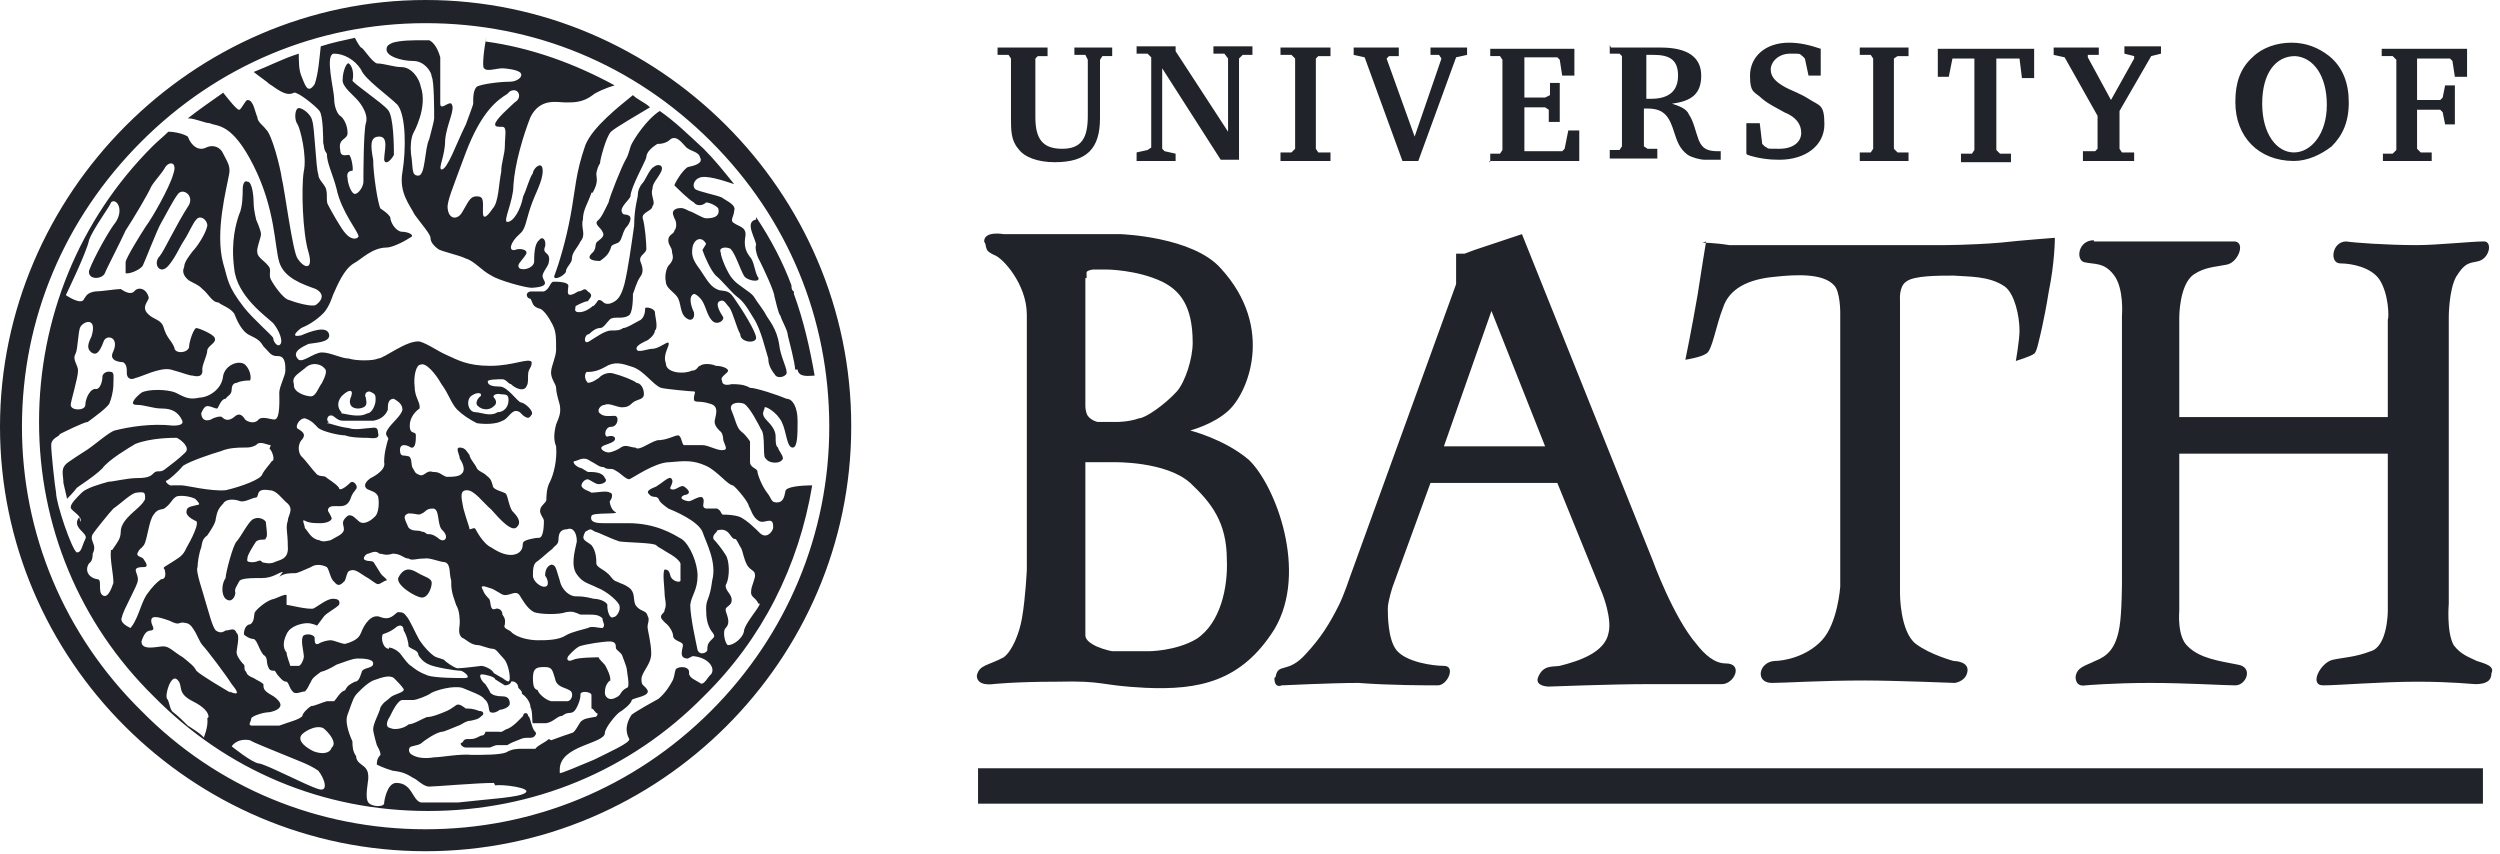
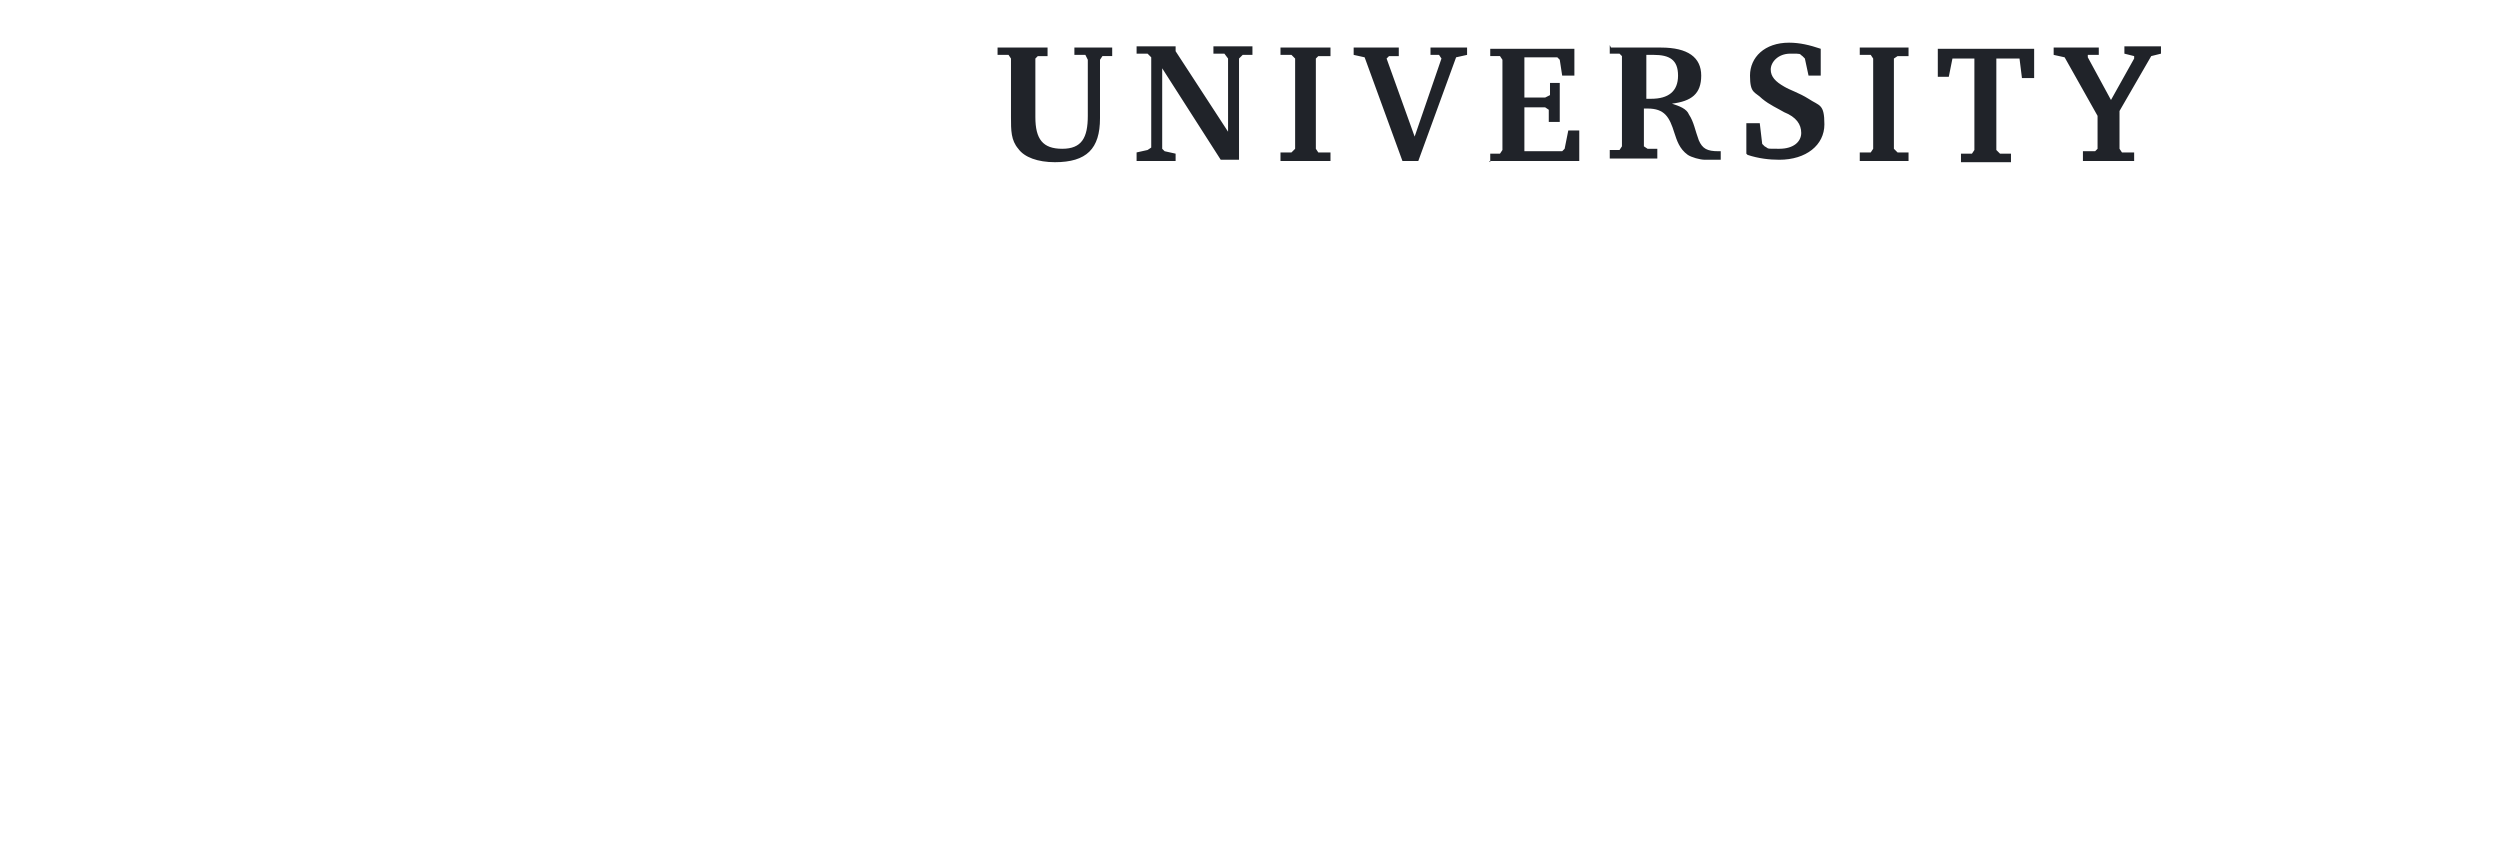
<svg xmlns="http://www.w3.org/2000/svg" version="1.1" viewBox="0 0 205 70">
  <defs>
    <style>
      .cls-1 {
        fill: #202329;
      }
    </style>
  </defs>
  <g>
    <g id="Layer_1">
      <g>
-         <path class="cls-1" d="M65.2,30.3c0-.5-.5-2.4-.6-2.8,0-.4-.5-1.2-.6-1.6-.2-.2-.4-1.3-.5-1.6,0-.4-.9-2.3-1.2-2.9-.3-.5-.4-1.2-.3-1.3,0-.5-1-1.9,0-2.1v-.2c1.2,1.8,2.2,3.7,2.9,5.6,0,.2,0,.4.2.5v.2c.8,2.2,1.3,4.4,1.7,6.7-.4,0-1.3.2-1.4-.5h0ZM57.6,20.5c.2.6.7,1.7,1.1,2.1.5.4,1.3,1.4,1.7,1.7.4.3.7.6,1.4,1.8.6.9,1,2.7,1.2,3.3,0,.6.3,1,.6,1.4.3.3,1,0,.9-.3,0-.4-.5-1.3-.6-2.2-.2-1.4-.9-2.1-1.1-2.5-.2-.4-.7-1-1-1.5-.3-.4-1.3-.9-1.7-1.4-.4-.4-1-1.8-1-2.2-.2-.4.4-.5.8-.3.4.4.8,1.7,1.1,2.2.2.4,1.3.6,1.2.2-.3-.4-.3-1.1-.6-1.6-.4-.5-.6-.9-.5-1.7.2-.9-.5-.9-.9-1.2-.4-.2,0-.6,0-1,.2-.5-.6-.8-1-1.1-.4-.2-2-.5-2.2-.7-.3-.3,0-.8.3-.9.5-.3,2,.2,2.9.5-.8-1-1.6-2-2.5-2.9-1.2-1.1-2.3-2.2-3.6-3.1-1.1.7-2.1,2.3-2.3,2.7-.2.4-.2.8-.5,1.3-.3.5-1.3,3-1.4,3.5-.3.6-.6,1.3-.9,1.5-.3.3.3.6.4.9.2.3,0,.5-.4.8-.3.2,0,.6-.5,1-.4.4,0,.6.7.6.4-.3.7-.5.9-1.1,0-.3.6-.3.7-.5.2-.2.2-.6.5-1.1.4-.4.5-.9.3-1-.3-.2-.5,0-.6-.3-.2-.4.6-1,.7-1.3,0-.7,1.2-2.8,1.3-3.2,0-.5.6-.9.9-1.1.2,0,.7,0,1.1-.4.5-.3.9.3,1.2.6.3.4,1.1.4,1.2.9.3.5-.5.7-1,.8-.5.3-1.1,1.4-1.1,1.5.2.2,1.2,1.2,1.6,1.4.2.3.7.3,1,0,.3,0,.9.3,1,.5.2.8-.7.8-1,.8s-1-.5-1.4-.6c-.4-.2-.5-.3-1-.2-.5.2-.3.5-.2.8.2.3.2.8,0,1,0,.3-.5.3-.5.8,0,.4.3.6.3.9s.3.6-.3,1.2c-.2.3-.3.9-.2,1.3,0,.5.6.8.9,1.2.4.5.2,1.4.8,1.8.4.3.7,0,.6-.5-.2-.4-.5-1.3,0-1.5.2,0,.6.4.7.6.3.5.4,1.2.8,1.6.4.4,1,0,.9-.3-.2-.3-.7-1.1-.3-1.3.4-.2.5.2.8.5.3.4.6,1.7.9,2.2,0,.7,1.3.8,1.3.3,0-.5-1.2-2.4-1.7-3.1-.5-.8-.7-.7-1.3-.8-.7-.2-1-.8-1.6-1.7-.7-.9-.7-1.3-.6-1.9.2-.7.8-.8,1.1-.2h0ZM48.6,15.8c.5-.9.3-1.2.3-1.5s.2-.8.3-.9c0-.3.5-2.2.9-2.6.3-.3,2.2-1.4,3.2-2-.4-.4-1-.6-1.4-1-1.1.9-3.3,2.6-3.9,4.1-.8,2.3-.8,3.5-1.2,5.7-.4,2.2-1,4.1-1.3,4.9-.3.6.7.2.9-.2,0-.4.5-.7.5-1.1,0-.5.4-.8.7-1.4.5-.6,0-1.1.2-1.8,0-.8.4-1.3.7-2.2h0ZM39.8,3.4c3.7.5,7.3,1.8,10.6,3.6-.7.2-1.6.6-1.8.8-.8.6-1.5.6-2.2.6s-2.1-.4-2.9,1.2c-.6,1.5-1.3,3.9-1.4,5.6,0,1.3-.9,3-.5,3,.5,0,1.1-1,1.3-2.1.3-.6.5-1.5.8-1.9,0-.4.8-1.1.8-.2s-.6,1.8-1,3c-.4,1.2-.4,1.8-.9,2.2-.8.7-.9,1.4-.4,1.3.5-.2,1.2,0,.9.4-.3.5-.8.8-.5,1.1.3.2,1.1,0,1.2-.5,0-.5,0-1.5.4-1.8.3-.4.6,0,.5.5-.3.7.5.4.3,1.3,0,.3-.6.9-.5,1.2,0,.3.8.8-.9.9-.5,0-2.7-.6-3.3-1-.8-.4-1.4-1.2-2.1-1.4-.6-.3-2.1-.6-2.3-.8-.4-.3-.6-.6-.6-.9s-.8-1.2-1.3-1.9c-.4-.8-1.3-1.8-1-3.5.3-1.8.3-4.6-.4-5.5-.8-.8-2.7-2.1-3-2.9-.5-.8-1.4-1.3-2.2-1.3s0,3,0,3.7.3,1.3.5,1.4c.3.2.6.8.6,1.4,0,.6-.8.4-.6,1.4,0,.6.5.4.7.4s.4,1.2.3,1.3c-.3,0-.5.2-.4.6,0,.4.3,1.3.6,1.3s.7-.6.7-1c0-.4,0-4.1.2-4.8.2-.6-.2-1.3-.6-1.8-.4-.5-1.4-1.2-1.3-1.8,0-.6.3-1.4.5-1.3.4.3.4,1.1.3,1.4,0,.2,2.4,1.8,2.9,2.4.5.5.5,3.2.5,3.7-.2.4-.7.9-.8.4,0-.7.4-1.9-.4-1.9s-.7.8-.5,1.9c0,1.2.4,3.7.6,4,.3.2.6.4.8.7,0,.4.4,1.1.9,1.2.6,0,1.2.3.7.5-.6.4-1.5.8-1.9.8-1.2,0-2.1,1-2.7,1.3-.8.5-1.3,1.7-1.7,2.6,0,0-.3,1-.8,1.5-.6.6-1.3,1-1.8,1.2-.4.3-.9.8,0,.6.7-.3,2.2-.9,2.3,0,0,.6-1.2.6-1.7.7-.4.2-1.4.6-.9,1.2.3.5,1.3-.5,2-.5s1.6.5,2.2.5c.6.2,2,.2,2.4,0,.5,0,2.3-1.5,3.4-1.4.7.2,1.5.8,2.2,1.1.9.4,1.7.9,3.6.9s3.2-.7,3.4-.3c0,.5-.3.5-.3,1.1s0,.7-.2,1c-.3.3-.9,0-1.2-.3-.2,0-.4-.4-.7-.4s-1.3,0-1.2.2c0,.3.4.4,1,.4s1.4,1.2,1.7,1.3c.3,0,1.1.7.9,1-.2.3-.3.3-.5.2-.4-.2-.4-.5-.8-.5-.4,0-.7.7-1.1.8-.5.3-1.5.3-2.1.2-.6-.3-1.2-.7-1.6-1.1-.5-.5-.7-1.3-1.3-2.1-.5-.9-1.3-1.8-1.7-1.6-.4,0-.6,1-.5,1.8,0,.9.5,1.3.4,1.8-.3.2-.8.7-.8,1.4,0,.8.5.4.5.8s0,1.1-.4,1c-.3-.2-.9-.4-.9.2s.3.4.6.5c.4,0,.3.6.4.9.2.3.2.5.5.6.5.3.6-.4,1.2-.2.6,0,.6.2,1.1.4.5,0,1.1,0,1.3-.3.3-.3,0-.9-.2-1.2,0-.3-.4-.9,0-.9.5,0,.6.4.8.6,0,.3.5.8.6,1.1.2.3.5.3.8.6.4.3.4.5.5.8,0,.4.9.5,1.1.7.2.4.2.9.5,1.4.4.4.8.9.4,1.3-.4.5-1.4-.6-2.1-1.4-.7-.6-1.4-1.6-2-1.6s-.5.5-.3,1.5c.3,1.1.5,1.5.5,1.7.2,0,.4-.2.5,0,0,0,.6,1.2,1.3,1.5.6.4,1.4.8,2.1.5.6-.3.4-.8.5-.9,0-.2.9-.4,1.3-.4s.4-1.2.4-1.4-.4-.6-.3-.9c0-.3.5-.6.5-.8s0-1,.3-1.5c.3-.6.6-1.8.5-2.9-.2-.5-.2-1,0-1.8.3-.7.4-1,.3-1.6-.2-.7-.3-1.1-.3-1.4s-.5-.8-.4-1.4c0-.3.4-1.2.4-1.7,0-1.1,0-1.5-.3-2.1-.3-.6-.8-1.3-1.1-1.3-.6-.2-.5-.5-.7-.8-.3,0-.5-.5,0-.6.4,0,.6,0,1.1,0,.5-.2.5-.8.8-.8s1.3,0,1.2.4c0,.3-.3,1.1.8.4.4,0,.5-.4.8,0,.5.3.2.5,0,.8-.3,0-1,.4-1,.4,0,.2-.2.5.3.5s1-.4,1.1-.5c.2,0,.4-.5.5-.5.4,0,.3.4.9.3.6-.2.9-.5,1.2-1.6.3-1.2.6-3.4.8-4.8,0-1.4.3-2.3.3-2.5,0-.4.2-.8.4-1s.6-1.2.9-1.3c.3-.3.9-.2.6.4-.3.6-.7.9-.7,1.4-.2.5.3,1.1,0,1.4,0,.4-.9.5-.8,1,.2.6.3,2.1.3,2.5s-.6.5-.5,1c.2.5.3.9,0,1.3-.3.4-.5,1.2-.6,1.4,0,.3,0,1.7-.4,1.8-.5.3-1.2,0-1.5.3-.3.3-.5.7-.8.7s-.6.2-.9.5c-.4,0-.5.9,0,.6.5-.3,1.3-.9,1.8-.9s.7,0,1-.2c.3,0,.9-.4,1.3-.6.5-.2.5-.9.5-1,0-.2.8,0,.8.3s.3,1.3,0,1.5c0,.4-.6.8-.6.8,0,0-1,.4-.9.7,0,.4.9,0,1.3,0,.5,0,1.2-.6,1.3-.5.2.2-.5.9-.2,1.7,0,.8,1.5.9,2.1.6.5,0,.5-.4.7-.4.2-.2.9-.2,1.3,0,.5,0,1,.2,1,.4s-.7.5-.5.8c0,.4.4.4.8.3.4,0,1,0,1.5.3.5,0,2.3.6,3,.9.5,0,.9.7.9,1.8s0,2.2-.4,2.2c-.5,0-.5-1.3-.9-2.1-.4-.8-1.3-1.3-1.4-1.2,0,.3-.4.5.2,1.1.5.5.7.9.7,1.3s0,.8.2.9c0,.2.4.6.4.9-.2.5-1.2.4-1.4,0-.3,0,0-2-.4-2.4-.2-.4-.9-1.8-1.4-2.1-.6-.2-1.3,0-1,.6.3.7.4,1.4.8,1.7.4.3.7.8.7.8v.4c0,0,0,1.1,0,1.3,0,.4.5.5.6.7,0,.3.4,1.3.8,1.8.4.5.3.8.8.8s.6-.4.7-.9c0-.4,1.3-.5,2.2-.5-1.1,6.6-4.1,12.6-8.9,17.3-6,6.1-14,9.4-22.6,9.4s-16.5-3.3-22.5-9.4c-6.1-6-9.4-14-9.4-22.5s3.3-16.6,9.3-22.6c.4-.4.9-.8,1.3-1.2.6,0,1.3.2,1.6.4.3.8.9,1.2,1.5.9s1.2,0,1.4.5c.3.6.6,1,.5,1.6-.2,1.2-1.2,4.8-.5,7.4.4,1.3.3,1.8,1.7,3.6.7.9,2.2,2.2,2.4,2.5,0,.3.3.7.5.6.4-.2,0-1.2-.5-1.8-.5-.5-3-2.2-3.2-4.5-.3-2.3.2-3.8.4-4.4.3-.6.3-1.7.3-2.1,0,0,0-.8.4-.6.4,0,.5,1.3.5,1.8s.2,1.3.2,1.3c0,0,.4.9.4,1.2s-.4,1.2-.3,1.5c0,.4.6.7.9,1.1.3.3,0,.7.2,1.1.2.4,1,1.6,1.5,1.7.5.2,1.9.6,2.2.4.3-.2.9-.8,0-1.3-1.1-.4-2.6-.9-3-2.2-.4-1.3-.3-4.3-2.1-7.9s-3-3.2-3.6-3.5c-.4,0-1.2-.4-1.8-.4.9-.7,1.9-1.4,2.9-2.1.4.5,1.1,1.4,1.3,1.4s.5-.8.7-.8c.5,0,.6,1,.8,1.4,0,.4.5.7.7,1,.5.4,1.2,3.2,1.3,4,.2.7.9,6.1,1.3,6.6.6.9,1.3.9.9-.5-.5-1.6-.6-5.3-.4-6.6.3-1.3-.3-3.6-.5-3.9-.3-.4-.2-1.2,0-1.3.2-.2,1.1.4,1.2,1,.2.5.3,3.9.5,4.4,0,.4.4.7.6,1.1.2.5,0,1.1.2,1.4.2.4,1.1,2,1.4,2.3.4.5.9.6,1.1.3,0-.4-1.4-2-1.8-3.9-.3-1.2-.8-2.1-.8-2.9-.3-.4-.2-.6-.3-.9,0-.3,0-2.2-.3-2.6-.3-.4-1.8-1.6-2.1-1.5-.7.4-1.6-.5-2-.7-.2-.2-.8-.6-1.3-1,1.3-.5,2.4-1.1,3.7-1.5,0,.6,0,1.3.2,1.8.3.7.5,1.6,1.1.7.3-.8.4-2.2.5-3.1.9-.3,1.9-.5,2.8-.7.2.4.4.7.5.8.2,0,.8,1.1,1.3,1.3.6,0,1.4.3,2,.3.9,0,1.5,1,1.6,1.6.6,1.7-.6,3.8-.6,3.8,0,0-.3.5-.2,1.7.2,1.2,0,1.8.6,1.8s.5-2.2.9-3c.2-.8.4-1.5.4-1.7,0-.6,0-3.1-.2-3.4,0-.4-.6-1.3-1.5-1.3-1,0-2.3-.4-2.2-1,0-.3.3-.4.5-.5.7-.2,1.6-.2,2.5-.2h.5c.4.2.7.7.9,1.4,0,1.1,0,3.4,0,3.8,0,.6.7-.2.9,0,.4.4-.4,1.7-.5,3,0,1.3-.6,2.3-.3,2.4.5,0,1.2-2.1,2-3.7.7-1.9.6-1.6.6-1.9s0-.9.3-1.2c.4-.2,1.8-.4,2.7-.4.6,0,1.1-.4.9-.7-.2-.3-1.3-.4-1.5-.4-.5,0-1.3.3-1.5,0-.2,0,0-1.8.2-2.6h0ZM39,33.8c.4,0,1.2.4,1.8,0,.5,0,.9-.4.9-1s-.4-.4-.8-.5c-.4,0-.5.2-.4.3,0,0,.4.4,0,.7-.4.4-1,.3-1.3,0-.3-.2,0-.7.2-.8.2-.3-.3-.4-.8,0-.4.4-.2,1.3.4,1.3h0ZM6.6,42.8c.2-.5-.8-.9-.8-1.2s.4-.7.9-1.2c.4-.4,1.5-.7,2.2-.9.4,0,1.5-.3,2.4-.3s1.1-.2,1.3-.4c.3-.3.5,0,.9-.3.4-.3,1.2-.9,1.7-1.4.4-.4-.3-1-.7-1.2-.4,0-2.1,0-3.4.5-.5.3-2.2,1.3-2.7,2-.7.7-2,1.5-2.1,1.6-.2.3-.8.9-.8.9,0,0-.3-1.3-.3-1.3,0-.7-.3-1.2.4-1.7.7-.5,1.7-1.1,1.8-1.2.3-.2,1.6-1.3,2-1.4,1.2-.3,3-.6,4.8-.4q1,0,.7-.5c-.3-.6-.8-.9-1.6-.9s-1.4-.3-2.1-.3,0-.7.4-1c.5-.3,2.1-.3,2.8,0,.8.4,1.1.6,2,.4.6,0,1.8-.6,1.9-1.8.2-.9,1.3-1.3,1.8-.9.5.5.5,1.2.4,1.3-.2,0-.7,0-1.1.2-.3,0-.4.3-.4.5,0,.5-.3.5-.5.8-.4,0-.6.8-.7.8-.2,0-.5-.2-.8-.2s-.5.6-.5.6c0,0,0,.8.8.5.3-.2.8-.3.9-.2.3.3.6.3,1,0,.3-.3.6-.3.9.2.2.2.8.4,1.1,0,.3-.3,1,0,1.3,0,.5,0,.4-1.7.4-2.2s.5-1.4.5-1.8c0-.5,0-1.2-.6-1.2s-.6-.2-1.2-.8c-.3-.5-.5-.6-1.1-.9-.7-.3-1.1-1.3-1.3-1.8-.4-.5-.9-.6-1.3-.9-.5,0-.8-.7-1.3-1.1-.4-.4-.6-.4-1.1-.7-.4-.3-.6-.7-.4-1.1,0-.4.4-.9.7-1.3.4-.4,1.1-1.5,1.2-2.1,0-.5-.6-.9-.9-.5-.3.3-.6,1.1-1,1.7-.4.6-.7,1.4-1.3,2.1-.7.8-1.3-.2-.7-.8.4-.5,1.3-2.5,2.4-4.2.4-.8-.5-1.4-.9-.9-.4.5-1.1,1.9-1.4,2.4-.3.5-1.3,3.1-1.5,3.5-.3.4-1.2.7-1.4.6,0-.2,0-.5,0-.9,0-.3,1.3-2.4,1.7-3,.4-.5,1.9-3.1,2.2-4.2.4-1.1-.4-1.1-.7-.5-.3.5-.8,1-1.1,1.5-.2.5-1.5,2.7-2.1,3.6-.4.9-1.6,3.2-1.7,3.5-.2.5-1.4.6-1.3-.2.4-1.1,1.7-3.4,2.2-4,.7-1.1,0-2-.4-1.6,0,.2-1.5,2.2-1.8,3.1-.2,1-1.9,4.5-1.9,4.5,0,0,1.3.9,1.5.3.2-.3.3-.5.9-.6.5,0,1.7-.2,2.1-.2.3.2.8.5,1.1.2.3-.4,1-.3,1.2.5,0,.3-.7.8,0,1.4.4.4,1,.4,1.2,1,.3,1,.6,1,.9,1.7,0,.5,1,.5,1.2,0,0-.5.4-1.6.6-1.6s1.4.5,1.5.8c.2.4-.5.6-.6,1,0,.5-.5,1.3-.4,1.7,0,.5-.4.5-.8.4-.3,0-.7-.2-1.8-.5-.9-.2-2.4.6-2.9.7-.4.2-.7,0-.7-.4s0-.7-.3-.9c0,0-1.3,0-.8-.9.5-1.2-.6-1.4-.8-.8-.4,1.1-.7,1.1-1,.9-.4-.3-.3-.7,0-1.3.5-1.6-.6-1.3-.9-.8-.2.3-.2,1.8-.4,2.2-.3.5.2.9.2,1.4,0,.6-.6,2.5-.6,2.8,0,.5,1.2.5,1.2,0s.4-1.4.9-1.3c.3,0,.5-.6.5-1,0-.3.4-.5.7-.4.3,0,.2.5.2,1,0,.6-.2,1.3-.3,1.5,0,.3-1.4,1.3-1.8,1.6-.3,0-2.1.9-2.3,1,0,.2-.7.3-.7.9s.3,3.4.4,3.9c0,.9,1.3,4.7,1.7,4.9.4,0,.4-.5.7-1.1.3-.5-1.2-.9-.5-1.8h0ZM22.2,36.5c-.3,0-.9-.4-1.2,0-.4.2-.6.2-1,.2s-1.2,0-1.9.3c-.7.2-2.5.8-3.1,1.2-.4.5-1.1,1.1-1.3,1.2-.3,0,.2.5.4.4.3,0,.4,0,.8,0,.4,0,2.3.5,3.6.4,1.3-.3,2.9-.9,3-1.3.2-.4.6-.8.8-1.1.3,0,0-.9-.2-1h0ZM9.2,45.1c.4-.6.7-.9.7-1.5s.5-1.1.8-1.4c.3-.3,1.1-.9,1.2-1.3,0-.5,0-.6-.7-.5-.4,0-1.3.9-1.9,1.3-.3.3-1.5,1.8-1.7,2.1-.3.6.4.8,0,1.6,0,.2,0,.6-.3.8-.4.6,0,1.2.7,1.3.4,0,0,1,.4,1.3.4.3.7-.4.9-1,0-.8-.3-1.9-.2-2.7h0ZM10.6,51.6c.7-.7.9-2,1.4-2.8.5-.7.8-1,1.2-1.3.4,0,.4-.4.3-.8-.2-.2,0-.2.6-.6.6-.4.9-.5,1.2-1.2.3-.5,1.2-2.2.7-2.2-.4-.2-.8-.5-.7-.8,0-.4.6-.4.9-.5.3,0,0-.3-.2-.5-.4-.2-1.1-.3-1.5-.2-.4.2-.4.5-.9.9-.3.3-.6,0-1,.6-.4.5-.5,2-.8,2.5-.3.4-.3.2-.5.6-.2.4.4.3.5.6.3.4.3.6,0,.6-1.2,0-.4.5-.5,1.1,0,.4-1.2,2.4-1.3,3-.2.4.3.7.7.9h0ZM17.1,58.8c0-.6-.9-1.1-1.3-1.3-1.4-.7-.7-1.3-1.3-1.8-.5-.4-1,1.3-.8,1.6.2.2.2.9.5,1.1.4.3.9.8,1.2,1.1,0,0,1.3.8,1.3,1,0,0,.4-.9.3-1.6h0ZM18.8,56.7c.9.4.7,0,.2-.6-.5-.8-2.1-2.9-2.4-3.2-.3-.3-.7-1.7-1.3-1.8-.8-.2-.4.3-1.4-.2-1.1-.4-1.5-.4-1.5,0s.4.7,0,.8c-.4,0-.6.3-.8.9,0,.8,1.3.4,1.8.4s.9.5,1.6.9c.6.5.9.7,1.1,1.1.4.4,2.3,1.5,2.8,1.8h0ZM26.1,63.2c-.7-.5-1.6-.8-2.8-1.3-1.2-.5-2.5-1-2.8-1.2-1.1-.2-1.5.5-1.5.5,0,0,1.6,1.3,2.2,1.4.5,0,3.9,1.8,4.9,2.1.9.3.5-.9,0-1.5h0ZM26.5,59.7c-.7-.3-1.7.4-1.8.6-.3.5.4,1,1,1.3.5.2,1.3.3,1.5-.3.5-.4-.3-1.3-.7-1.6h0ZM40.5,64.2c-1.4,0-4.8.3-5.3.3s-1-.6-1.3-.7c-.5-.3-.8-.5-1.7-.6-.7-.2-1.3-.5-1.3-.5,0-.2,0-.5.3-.8,0-.3-.2-.6-.3-.8,0,0-.3-1-.3-1.3,0-.5.5-1.3.6-1.8.3-.5.5-.5.8-.8.3-.3,1.2-.4,1.1-.7-.2-.3-.5-.6-.8-.9-.4-.3-1.1,0-1.7.2-.5.2-1.4,1.1-1.5,1.3-.2.3-.4,1-.6,1.5-.2.5,0,1.3.4,2.2,0,.3,0,.8.3,1.2,0,.5.5.7.7.9.3.3.3.6.3.9s-.3,1.6,0,2c.3.4,1.4.4,1.3,0,0,0,.2-1.6,1-1.6,1.3,0,1.3,1.4,2,1.6.2,0,1.2,0,3.1,0,2.6-.3,5-.4,5.5-.8.5-.4-1.9-.7-2.5-.6h0ZM31.9,53.1c.3,0,.8.3,1,.6.3.4.6.8.8.9.4.3.6.5,1.4.8.7.2,2.4.2,3,.2s0-.5-.3-.6c-.5,0-2.2-.3-2.6-.5-.5-.2-.8-.6-.9-.8,0-.4-.5-.4-.8-.7,0-.4-.2-1-.4-1.3,0-.5-.4-.5-.7-.2-.4.3-.7.4-1,.5-.2.3,0,1.2.5,1.2h0ZM45.2,60.7c.5-.2,1.4-.5,1.7-.6.2,0,.5-.6.7-.9.3-.3.6-.3,1.1-.4q.3,0,.3-.3c-.2,0-.3-.4-.5-.4,0-.2,0-.8,0-1.1s-1-.4-.9,0c0,.4-.3,1.1-.5,1.3-.3.3-.5,0-1,.4-.4,0-.7.5-1.3.6-.5,0-1,0-1.1,0s0-1-.2-1.3c0-.5-.5-1-.7-1.1,0-.2,0-.2-.3-.5,0-.4-.4-.6-.6-.5,0,.2-.3.3-.5.3,0,0-.5-.3-.8-.5,0-.2-.8-.4-1.1-.4s0,.6.3.8c0,0,.4.6.4.7.2.2.5.3,1,.3s.6.3.6.6-.6.5-.8.5c-.3.2-.5.3-.8.2-.2-.2,0-.7-.5-1.1-.2-.3-1.1-.6-1.8-.9-.8-.2-2.1.2-2.5.4-.4.3-1.3.6-1.5.6s-.5,0-.9,0c-.4,0-.9,1.1-1,1.3-.2.3-.5.9,0,1,.4.2,1.2,0,1.5-.3.4,0,1.2-.5,1.5-.6.4,0,.9-.2,1.4-.4.5-.2.6-.3.9-.5.3-.3.6,0,.9.2.3,0,.6,0,1.1.2.4,0,.4.3.2.4-.3.3-.5.3-.9.4-.4,0-.7.3-1,.4-.5.2-1.2.5-1.3.5-.5,0-1.6.8-1.7.9-.2.2-.5.2-.8.3-.3,0-.4.5,0,.7.5.3,1.2.3,1.8.2.6,0,2.1-.3,3.1-.2,1,0,2.3,0,2.8-.2.5-.3.9-.3,1.4-.3.5,0,.7,0,1,0,.2-.3.8-.5,1.1-.8h0ZM50,55.8c-.3.3-.4.6-.4,1s.4.7.9.4c.5-.2.3-.5.9-.8.3,0,0-1.3,0-1.5s-.3-.9-.4-1.2c-.2-.3-.5-.4-.5-.6s0-.5-.5-.5-1.9.2-2.5.4c-.5.3-.8.7-.9.8-.2.3,0,.5.4.3.4-.2,2-.2,2.1-.2,0,.2.5.5.6.8,0,0,.5.9.3,1.2h0ZM46.5,56.5c-.5-.2-.9-.3-1-.9-.2-.6-.2-.9-.8-.9s-1,0-1,.9.2.9.4,1c0,.2.6.8,1.1.9.2,0,.9,0,1.3,0s.6-.7.2-.9h0ZM56.4,54c-.8,0-.4-.8-.4-1.1,0-.3-.7-.3-.8-.7,0-.3-.2-.7-.5-1,0,0-.5-.4-.5-.6,0-.3.3-.3.3-.6.2-.4,0-.9,0-1.3,0-.4-.2-1.8,0-2,.4,0,.4.3.5.6.2.4.8.5.8.3s0-.9,0-1.4c-.2-.5-1.3-1-1.4-1.1-.3-.2-.4-.2-.6-.4-.3-.2-2.2-.2-3-.3-.9-.3-1.6-.7-2-.8-.4-.2-.3-.3-.8,0-.4.7,0,.7.5,1.1.4.5.4,1.2.4,1.5s.6.5.9.8c.3.2.4.6.8.7.4.2.6.2,1,.5.5.4.3.9.5,1.4.4.6.9.4,1,.9.2.3,0,.6,0,.9s.3,1.3.3,2.2-.8,1.5-.8,2.1.2.4.5.9c.2.5-1.1.6-1.3.8,0,.3-.8.9-1,1-.3.2-1.2,1.3-1.2,1.7,0,.9-3.7,1-3.7,3v.3c.2,0,1.6-.6,2.8-1.1,1.2-.6,3-1.4,2.9-1.7-.5-.9,0-1.7.2-2,.4-.3,2-1.2,2.2-1.3.6-.5,1-1.2,1.1-1.4.2-.3.2-.7.3-1,.2-.3,1.2-.3,1.1.3,0,.4.6.6.9.8.3.3.7-.6.9-.7.4-.5-.2-1.4-1.5-1.5ZM62.2,49.5c-.3-.6-.7-.5-.6-1.1,0-.3.4-1.1.3-1.3,0-.3-.3-.3-.6-.7-.3-.5-.4-1.2-.5-1.4-.2-.3-.4-.8-.5-.8s-.2,0-.4-.3-.5-.6-1.1-.4c0,.2-.4.3-.3.7.2.2.7.8,1,1.3.3.4.4,1.8,0,2.5,0,.5.5.7.5,1.2,0,.5-.5.5-.5.8s.5,1,0,1.5c-.3.3,0,1.4.2,1.4.5,0,1.2-.6,1.3-1.1,0-.6,1.3-2,1.3-2.3h0,0ZM48.1,31.4c.5,0,.8-.3,1-.4,0,0,.4-.5,1.1-.4.8.2,1.8.6,2,.8.3,0,.6.4.6.9s-.5.4-.9.7c-.3.3-.5.4-.9.4s-1.1-.4-1.4-.2c-.4,0-.7.5-.4.7.3.3.8.2,1.2.2s.3.9-.3.9c-.5,0-.6.8-.3.8.6-.2.8.2.5.4-.3.2-.8.3-.9.4-.3.2.2.5.5.5s.9-.3,1-.4c.4-.3.8,0,1.2,0,.3.3,1.1-.4,1.8-.6.8,0,1.4-.4,1.7-.4s.3.8.5.8c0,0,1,0,1.5,0,.5,0,1.3.5,1.7.4.5,0,0-.6,0-.9,0,0,0-.4-.2-.6,0,0-.5-.4-.5-.8s.5-1.3-.4-1.5c-.9-.3-1.3,0-1.3-.4s.2-.6,0-.6-2.4-.2-2.7-.3c-.6-.2-1.4-1.4-2.3-1.7s-1.5-.5-2.3,0c-.7.4-1.2.4-1.5.4-.3.3,0,1,.2.8h0ZM48.2,38.7c.5,0,1.2,0,1.4.5.3.3-.2.5-.5.5s-.6-.3-.9-.4c-.3,0-.6.4-.5.6.2.3.5.3.8.5.4,0,1.3-.2,1.5,0,.3,0,.2.5,0,.7,0,.3.2.8.5.9.2.2-1.9,0-2,.3-.2.6.6.6,1,.6.5,0,.3,0,2,0,2.3,0,3.7.9,4.4,1.3.7.5,1.3,2,1.3,3,0,1.2-.5,1.6-.6,2.4,0,1,.5,3.2.6,3.7.2.5.8.2.8,0,0-.3,0-.5.3-.8.3-.3.4-.3,0-.8-.3-.5-.4-1-.4-1.8s.3-.7.5-2.3c.4-1.5-.5-3.1-.8-4-.4-.9-2.3-1.7-2.8-1.9-.4-.3-.7-.5-.8-.8-.2-.3-.5,0-.8-.4-.3-.3.4-.5.6-.6.5-.3,1-.8,1.2-.7.4.3-.2.8,0,.9.4.2.8-.4,1.1-.2.3.2.7.6,0,.7-.6.3.2.5.4.5s.9-.5,1.1-.3c.3.3-.2.8.3.9.2,0,.4,0,.9,0,.4.2.3.5.5.5s.9,0,1.4.2c.6.3,1.3,1,1.6,1.3.5.5,1,0,1.1-.4,0-.3,0-.6-.3-.6-.3,0-.6.2-.9,0-.5-.3-.6-.9-.8-1.2,0-.3-1-1.5-1.3-1.7-.4,0-1.3-1.2-2.2-1.6-1.1-.5-1.8-.4-3-.3-1.2,0-3,1.3-3.3,1.4-.3,0-.7-.5-1.1-.7-.4-.3-.6,0-1-.3-.4,0-.5-.2-1.1-.5-.4-.3-.7-.2-1.2,0-.4,0,0,.5.5.6h0ZM43.7,47.2c0,.5.7,1,1,.9.3,0,.3-.5,0-.9,0-.5.2-.8.5-.9.4,0,.4.4.7,1.3.2.9.9,1.3,1.3,1.3s.7,0,1.5.2c.5,0,1.2.3,1.1.6,0,.4.2,1.1.5.9.3,0,.6-.6.5-.9,0-.3-1-1.2-1.8-1.5-.8-.4-1.2-.4-1.7-1.1-.5-.7-.2-1.8,0-2.7,0-.7-.3-1.2-.8-1-.5,0-.7.3-.7.8s-.3.5-.5.8c-.4.3-.8.7-1.2,1-.4.2-.4.7-.4,1.3h0ZM39.6,48.3c0,.3.4.7.5.8.2.2,0,1.1.6.8.4,0,.5.3.5.5.3.4.2.6.2.8-.2.4.4.4.6.7.5.4,1.4.6,2.1.6s1.7,0,2.3-.4c.5-.3,1.5-.5,1.8-.6.3-.2.9,0,1.2,0,.3-.2,0-.5,0-.8-.3-.3-.7-.3-1-.3-.2,0-.5,0-.8,0-.5-.2-.6-.3-1.2-.2-.5.2-2,.2-2.6,0-.6-.3-1-1.1-1.2-1.4-.3-.4-.7,0-1.2,0-.3,0-.8-.5-1.3-.6-.8-.3-.6,0-.5.2h0ZM33.4,43.1c.3.6.9.3,1.2.5.3,0,.3.2.5.2s.4,0,.8.3c.5.5,1,0,.4-.6-.5-.4-.2-1.8-.8-1.8s-.6.3-.9.4c-.3.2-.4,0-1.1,0-.6.2-.2.6,0,1.2h0ZM28,33.9c.3,0,1.4.4,2.1,0,.4,0,.7-.7.7-1.1s0-.5-.5-.7c-.4,0-.4.4-.3.5,0,.3.3.8-.6.9-.8,0-.8-.6-.6-1,.2-.6-.2-.6-.8,0-.4.5-.3,1,0,1.3ZM26.8,34.7c.3,0,.9.3,1.8.4.5.2,1.4,0,1.7,0s.7-.2.7.4c.2.6-.6.4-.9.4s-1.3,0-1.8-.2c-.5,0-1.8-.3-2.2-.6-.3-.3-.5-.6-1.1-.8-.5,0-.9.8-.5.9.3.2.6.4.3.8-.5.5-.3,1.3,0,1.5.3.3.8,1,1.1,1.3.2.3.6.2.8.3.2.2.8.5,1.1.9,0,.3.5,0,.9-.4.3-.3.7.3.5.5-.2.3-.3.3-.5.9-.3.6-.7.5-1.3.5s-.5.4-.5.4c0,0,.3.5.3.6,0,.2-.4.4-.9.4s-.9,0-1.3-.2c-.3-.2,0,.4,0,.6.3.3.5.9,1.2,1,.3.2.8,0,.9,0,.5-.3,1.1-.5,1.1-.9s-.3-.6.3-1.1c.4-.2.7.3,1,.5.3.2.8,0,1.2-.4.4-.3.4-1.3.3-1.7-.2-.4-.5-.4-.9-.6-.5-.4.3-.9.3-.9,0,0,1.3-.6,1.1-1.3,0-.8.2-1.4.3-1.8.2-.3-.4-.3,0-.9.3-.5,1.1-1.1,1.2-1.6,0-.5-.4-.7-.7-.9-.5,0-.5.5-.5.9-.2.5-.6.8-1.2.9h-2.3c-.4,0-.5,0-1-.4-.5-.2-.6.5-.3.5ZM24.1,31.6c0,.6,1,.9,1.4.9s.6-.7.9-1.1c.2-.4.5-1,.2-1.2-.2-.3-1-.6-1.6,0-.6.5-1.1.7-.9,1.3h0ZM23.2,46.9c-.3,0-.8.5-1.7.5s-1.8,0-1.9.3c-.2.4-.4.6-.3.9,0,.3-.3.9-.8.5-.4-.4-.3-1.3,0-1.7,0-.4.6-2.7.9-3,.3-.3.9-1.5,1.3-1.8.5-.3,1,0,1.1.2,0,.2.2,1.3,0,1.3,0,.3-.4,0-.8.3-.2.3-.7,1.1-.7,1.3s-.2.4.4.4c.5,0,.6-.3.8,0,0,0,.6.2,1,0,.4-.2,1.2-.2,1.1-1.3,0-1.2-.2-1.5,0-2.1,0-.4.5-.9,0-1.4-.5-.4-.9-1.1-1.5-1.1-1.2-.2-.8.5-1.1.6-.3,0-.9.4-1.3.3-.5-.2-1.2-.2-1.4.2-.5.5-.5.8-.6,1.2,0,.4-.5,1.1-.7,1.4-.4.3-.4.5-.5,1-.2.5-.3,1.3-.3,1.6-.2.3.5,2.2.7,3,.2.6.5,1.9.8,2.2.3.2.5.2.8,0,.4,0,.7-.3.9.2.3.2,0,1.3,0,1.6s.4.8.5.9c.3.2,0,.5.3.7,0,.2.3.4.6.5.3.2.6.3.8.5,0,.3,0,.5.5.8.4.2.9.6.9.9s-.4.5-.9.6c-.5,0-1.4.3-1.5.5,0,.3-.3.5,0,.6.5,0,1.6,0,2.3,0,.8-.3,1.7-.5,1.9-.8,0-.2.4-.6.7-.8.3,0,.9-.3,1.3-.4.2,0,.5,0,.6,0,.2-.2.5-.8.9-.9.2-.4.4-.5.8-.7.4,0,.5-.7.6-.9.3-.3.9-.2.9-.6s-.9-.4-1.3-.4-1.1.3-1.7.5c-.5.3-.9.5-1.3.6-.4.3-.7.5-.8.8-.2.3-.2.5-.5.8-.3,0-.8.3-1,0-.3-.3-.3-.7-.5-.8-.3,0-.5-.3-.6-.4-.3-.3-.3-.5-.4-.5-.2,0-.4,0-.5-.3-.2-.4,0-.8-.4-1-.4-.5-.5-1.2-.8-1.3-.3,0-.8-.3-.8-.4,0-.4.2-.8.5-.8.4-.2.3-.8.4-1,.2-.3,1-1,1.6-1.1.5-.2.9-.4,1-.3,0,0,0,.7,0,.8.2,0,1.7.4,2.2.3.4-.2,1.1-.8,1.6-.8s.6.2.5.5c-.3.3-.9.6-1.2.9-.3.4-.6.8-.6.8,0,0-.4-.2-.8-.2s-1.4.2-1.7.9c-.4.8-.2,1.3,0,1.5,0,.3.3,1,.3,1.1,0,0,.6,0,.7,0,.2,0,.5-.7.4-.9,0-.3-.3-1.3,0-1.6.4-.2.9,0,.9.2,0,.3,0,.6.3.5.3-.2.8-.3,1-.3.3,0,.9.3,1.2.3,1.1-.3,1.2-.7,1.3-.9.3-.8.9-1.6,1.6-1.3.8.3,1.1-.2,1.4-.4.3,0,.5,0,.7.3.3.3.7,1.3,1.1,2,.4.6.9,1.1,1.2,1.3.3.2.8.2.9.4,0,0,.6.5,1,.6.5,0,1.9-.2,2-.2s.8.2,1,.6q.5.3.7.4c.3.2.6.5.6,0s-.2-1.3-.5-1.6c-.4-.4-.6-.8-.9-.8s-1-.3-1.2-.3c-.6,0-1-.5-1.3-.6-.4-.3-.2-.9-.2-1.2s0-1-.3-1.5c-.4-1.1-.4-1.4-.4-2-.2-.6,0-1.3-.5-1.5-.4,0-1.3-.4-1.7-.3-.7,0-1,.2-1.3,0-.4,0-.6-.4-1.3-.4-.6.2-.8,0-1.1,0-.2-.2-.4-.2-.9,0-.2,0-.5.4-.3.5.3.2.7,0,.8.3.2.3.3.5.5.8s.6.5.5.6c-.2,0-.5.3-.7.3s-.6-.4-1-.6c-.5-.3-.9-.7-1.3-.5-.3,0-.3.8-.5.9-.3.3-.5.4-.8,0-.3-.2-.4-1-.6-1.2,0,0-.7-.4-1.3,0-.7.3-1.1.5-1.3.5-.4,0-.9,0-1.3.3h0ZM41.6,7.7c-.8.5-2.1,1.4-3.4,4.8-1.3,3.5-1.4,3.7-1.5,4.4,0,1.1.8,1.2,1.2.5.5-.8.6-1.3,1.2-1.3s.5.4.5,1.3c0,.7.4.3.8-.3.5-.5.5-2.1.7-3,0-.8.3-1.4.3-2.2,0-.7.2-1.5-.2-1.5s-.6,0-.6-.2c0-.4,1.3-1.5,1.6-1.8.7-.4.3-1.3-.4-.9ZM69.8,35c0,19.1-15.7,34.8-34.9,34.8S0,54.1,0,35,15.8,0,34.9,0s34.9,15.7,34.9,34.9ZM68,35c0-8.9-3.4-17.1-9.7-23.4-6.3-6.3-14.5-9.7-23.4-9.7s-17.1,3.5-23.3,9.7C5.3,17.9,1.8,26.1,1.8,35c0,8.8,3.5,17.1,9.8,23.3,6.2,6.3,14.5,9.7,23.3,9.7s17.1-3.4,23.4-9.7c6.2-6.2,9.7-14.5,9.7-23.3ZM34.6,49c.5,0,.8-.8.8-1.2s-.6-.5-1.1-.8c-.5-.3-1.1-.6-1.6.3-.4.6,1.4,1.7,1.9,1.7h0ZM43.3,58.7c0-.3-.4-.3-.4,0-.2.2-.9,1-1.4,1.1-.5.3-.3.2-.7.2s-1,0-1,0c0,0,0,.2-.2.3-.3,0-.5.3-1,.3s-.5,0-.7.3c-.3,0,0,.4.3.4s.6,0,.9,0,.9,0,1,0c.2,0,.4-.2.7-.2s.6,0,.8,0c.3-.2.6-.3,1.1-.5.4-.2.9,0,1.1-.2.2-.2.2-.3,0-.5-.2-.3-.3-.9-.4-1.1h0,0ZM203.6,65.9v-2.9h-123.4v2.9M80.7,19.8c0-.9,1.6-.6,1.6-.6h9.6s5.9.2,8.2,2.8c4.5,4.9,2.2,10.3.6,11.7-1.2,1.1-3.1,1.6-3.1,1.6,0,0,2.8.7,4.8,2.4,2.2,2.1,4.9,9.2,2.1,13.9-2.7,4.3-6.2,5-10.6,4.8-3.9-.2-3.2-.6-7.3-.5-3.4,0-5.2.2-5.2.2,0,0-1.3.2-1.3-.7.2-.9.9-.8,2.2-1.5.7-.5,1.3-2,1.5-3.2.3-1.7.4-4,.4-4v-20.2s0-.4,0-.7c0-2.5-2-4.7-2.7-4.9-.6-.3-.6-.4-.7-.9h0ZM89,22.8v10.5s0,.5.2.8c.3.4.8.5.8.5h1.6s1,0,1.8-.3c.5,0,2.1-1.1,3.1-2.2.7-.8,1.3-2.7,1.3-4,0-3.1-1.1-4.3-2.5-5-2.1-1-4.6-1-4.6-1h-1s-.4,0-.6.2c0,.3,0,.5,0,.5h0ZM89,37.8v14.3c0,.4.5.7.9.9.7.3,1.3.4,1.3.4h3s2.2,0,3.9-1c2-1.3,2.6-4.3,2.5-6.5,0-3.1-1.3-4.7-3-6.3-2-1.8-6.3-1.7-6.3-1.7h-2.4,0ZM104.6,55.5c.2-1.2,1-.2,2.5-1.9,1.2-1.3,1.9-2.4,2.7-4,.4-.8.9-2.3.9-2.3l8.7-24s0-.8,0-1.4,0-1.1,0-1.1c0,0,.4,0,.7,0l.8-.3,3.9-1.3,10.7,26.7s1.7,4.7,3.6,6.9c.7.9,1.5,1.6,2.4,1.6,1.5,0,.7,1.7-.3,1.7s-3.8,0-6.2,0c-2.8,0-8,.2-8,.2,0,0-1.1,0-.9-.7.4-1.1,1.2-.9,1.8-1,1.6-.4,3.7-1.1,4-2.7.3-1.2-.5-3.2-.5-3.2l-3.7-9.1h-10.4l-3.1,8.5s-.4,1.2-.4,1.8c0,.5,0,2.5.7,3.4.8,1,3,1.3,3.9,1.3,1,0,.3,1.6-.5,1.6s-4,0-6.5-.2c-2.2,0-6.3.2-6.3.2,0,0-.6.3-.6-.6h0ZM118.4,36.6h8.3l-4.4-11.1-3.9,11.1h0ZM139.6,19.9s1,0,2.2.2c1.3,0,3.3,0,3.3,0h14.2s2.3,0,4.7-.2c1.8-.2,4.5-.4,4.5-.4,0,0,0,2-.5,4.4-.4,2.5-.8,4-.8,4,0,0-.2,1-.4,1.1-.2.2-1.5.6-1.5.6,0,0,.3-1.7.3-2.5,0-1.2-.4-3-1.2-3.6-1.3-.9-3-.8-4.2-.9-1.3,0-3.3,0-3.9.5-.6.4-.5,1.5-.5,1.5v24.1s0,3.1,1.3,4.1c1.2.9,3.1,1.4,3.1,1.4,0,0,1.4,0,1.1,1-.2.7-1,.8-1,.8,0,0-5-.2-7.4-.2-3.6,0-6.6.2-7.6.2-1.4,0-1.1-1.7.2-1.8.7,0,2.6-.3,3.9-1.7,1.3-1.4,1.5-4.4,1.5-4.4v-22.5s0-1.7-.5-2.2c-.9-1-3.1-.9-4.9-.7-2.2.2-3.7,1-4.2,2.5-.6,1.5-.9,3.6-1.4,3.8-.4.3-1.7.5-1.7.5,0,0,.5-2.4,1-5.3.3-2,.7-4.4.7-4.4h0ZM171.7,19.7c-1.3,0-1.5,1.6-.8,1.8.9.2,1.6,0,2.4,1,.9,1.1.7,3.4.7,3.4v21.8s0,2.5-.2,3.7c-.3,1.8-1,2.4-2,2.8-.8.4-1.5.5-1.6,1.3,0,.9.8.7.8.7,0,0,2.3-.2,5.3-.2s6.1.2,7,.2,1.5-1.5.2-1.7c-1.5-.3-3.1-.5-4.1-1.5-.9-.8-.7-2.9-.7-2.9v-12.9h17.1v12.9s0,2.9-1.4,3.3c-1.3.5-2.2.5-3.1.7-1,.2-2,2.1-.8,2.1s4.8-.3,7.7-.3,4.5.2,4.8.2c.9,0,1.3-.3,1.3-.9.3-.6-.6-.8-1.2-1-.6-.3-1.3-.5-1.9-1.3-.6-1.1-.4-3.4-.4-3.4v-23.5s0-2.2.6-3.3c.8-1.3,1.2-1.1,1.9-1.3.9-.3,1.1-1.7.3-1.6-.9,0-3.8.3-5.4.3-2.5,0-5.2-.2-5.8-.3-1.2,0-1.4,1.8-.5,1.8s2.5.3,3.2,1.3c.8,1.2.8,3.2.7,3.3v8h-17.1v-8.2s0-2.7,1.2-3.5c.9-.6,1.7-.6,2.7-.8,1-.2,1.6-2,.5-1.9h-6.6c-2.5,0-3.9,0-4.8,0h0ZM183.3,8.3c0-1.5.4-2.7,1.4-3.6.8-.8,2-1.2,3.2-1.2s2.2.4,3.1,1.1c1.1.9,1.6,2.2,1.6,3.8s-.5,2.7-1.4,3.6c-.9.7-2,1.2-3.1,1.2-2.9,0-4.8-2-4.8-4.8ZM188.2,4.6c-1.6,0-2.7,1.4-2.7,3.9s1.2,4,2.6,4,2.7-1.5,2.7-3.9-1.1-3.9-2.6-4ZM195.4,13.2h4v-.7h-.9l-.3-.3v-3.2h1.9l.2.2.2,1h.8v-3.2h-.8l-.2,1-.2.2h-1.9v-3.4h2.7l.2.2.2,1.3h1v-2.3h-7v.6h.9c0,0,.3.3.3.3v7.4l-.3.3h-.8v.7" />
        <path class="cls-1" d="M81.8,3.9v.6h.9c0,0,.2.3.2.3v4.8c0,1.1,0,1.9.6,2.6.5.7,1.6,1.1,3,1.1,2.6,0,3.7-1.1,3.7-3.6v-4.8l.2-.3h.8v-.7h-3.1v.6h.9c0,0,.2.4.2.4v4.6c0,1.8-.5,2.7-2.1,2.7s-2.2-.8-2.2-2.6v-4.8l.2-.2h.8v-.7h-3.9M93.2,13.2h3.2v-.6l-.9-.2-.2-.2v-6.6l4.8,7.5h1.5V4.8l.3-.3h.8v-.7h-3.2v.6h.9c0,0,.3.4.3.4v6l-4.3-6.6v-.4h-3.2v.6h.9c0,0,.3.3.3.3v7.4l-.3.2-.9.2v.6M105,13.2h4.1v-.7h-1l-.2-.3v-7.4l.2-.2h1v-.7h-4.1v.6h.9c0,0,.3.3.3.3v7.4l-.3.3h-.9v.7M111,3.9v.6l.9.2,3.1,8.5h1.3l3.1-8.5.9-.2v-.6h-3v.6h.7c0,0,.2.3.2.3l-2.2,6.4-2.3-6.4.2-.2h.8v-.7h-3.8M122.1,13.2h7.4v-2.5h-.9l-.3,1.5-.2.2h-3.1v-3.6h1.7l.3.2v1h.9v-3.2h-.8v1c0,0-.4.2-.4.2h-1.7v-3.3h2.7l.2.2.2,1.3h1v-2.2h-6.9v.6h.8c0,0,.2.3.2.3v7.4l-.2.3h-.8v.7M132.1,3.9h4.1c2.2,0,3.3.8,3.3,2.3s-.8,2.1-2.4,2.3c.6.2,1.2.4,1.4.9.4.6.5,1.3.8,2.1.3.7.7.9,1.6.9h.2v.7c-.4,0-.9,0-1.3,0s-1.1-.2-1.4-.4c-.7-.5-.9-1.2-1.1-1.8-.4-1.3-.8-2-2.2-2h-.3v3.1l.3.2h.8v.8h-3.9v-.7h.8c0,0,.2-.3.2-.3v-7.4l-.2-.2h-.8v-.7h0ZM135,4.6v3.5c.2,0,.4,0,.4,0,1.4,0,2.2-.6,2.2-1.9s-.7-1.7-2-1.7h-.6ZM143.3,12.7c.9.3,1.8.4,2.6.4,2.2,0,3.7-1.2,3.7-2.9s-.4-1.5-1.3-2.1c-.8-.5-1.5-.7-2-1-.7-.4-1.1-.8-1.1-1.4s.6-1.3,1.6-1.3.7,0,1,.2l.2.2.3,1.4h1v-2.2c-.9-.3-1.7-.5-2.6-.5-2,0-3.2,1.2-3.2,2.7s.4,1.3,1,1.9c.6.5,1.3.8,1.8,1.1,1,.4,1.4,1,1.4,1.7s-.6,1.3-1.8,1.3-.8,0-1.2-.2l-.2-.2-.2-1.7h-1.1v2.5h0ZM152.5,13.2h4v-.7h-.9l-.3-.3v-7.4l.3-.2h.9v-.7h-4v.6h.9c0,0,.2.3.2.3v7.4l-.2.3h-.9v.7M158.9,3.9v2.4h.9l.3-1.5h.2c0,0,1.6,0,1.6,0v7.5l-.2.3h-.9v.7h4.1v-.7h-.9l-.3-.3v-7.5h1.9c0,0,.2,1.6.2,1.6h1v-2.4h-7.9M168.4,3.9v.6l.9.2,2.7,4.8v2.7l-.2.2h-1v.8h4.2v-.7h-1c0,0-.2-.3-.2-.3v-3.1l2.6-4.5.8-.2v-.6h-3v.6l.8.2v.2c0,0-1.9,3.4-1.9,3.4l-1.9-3.5v-.2c0,0,.9,0,.9,0v-.6h-3.9" />
      </g>
    </g>
  </g>
</svg>